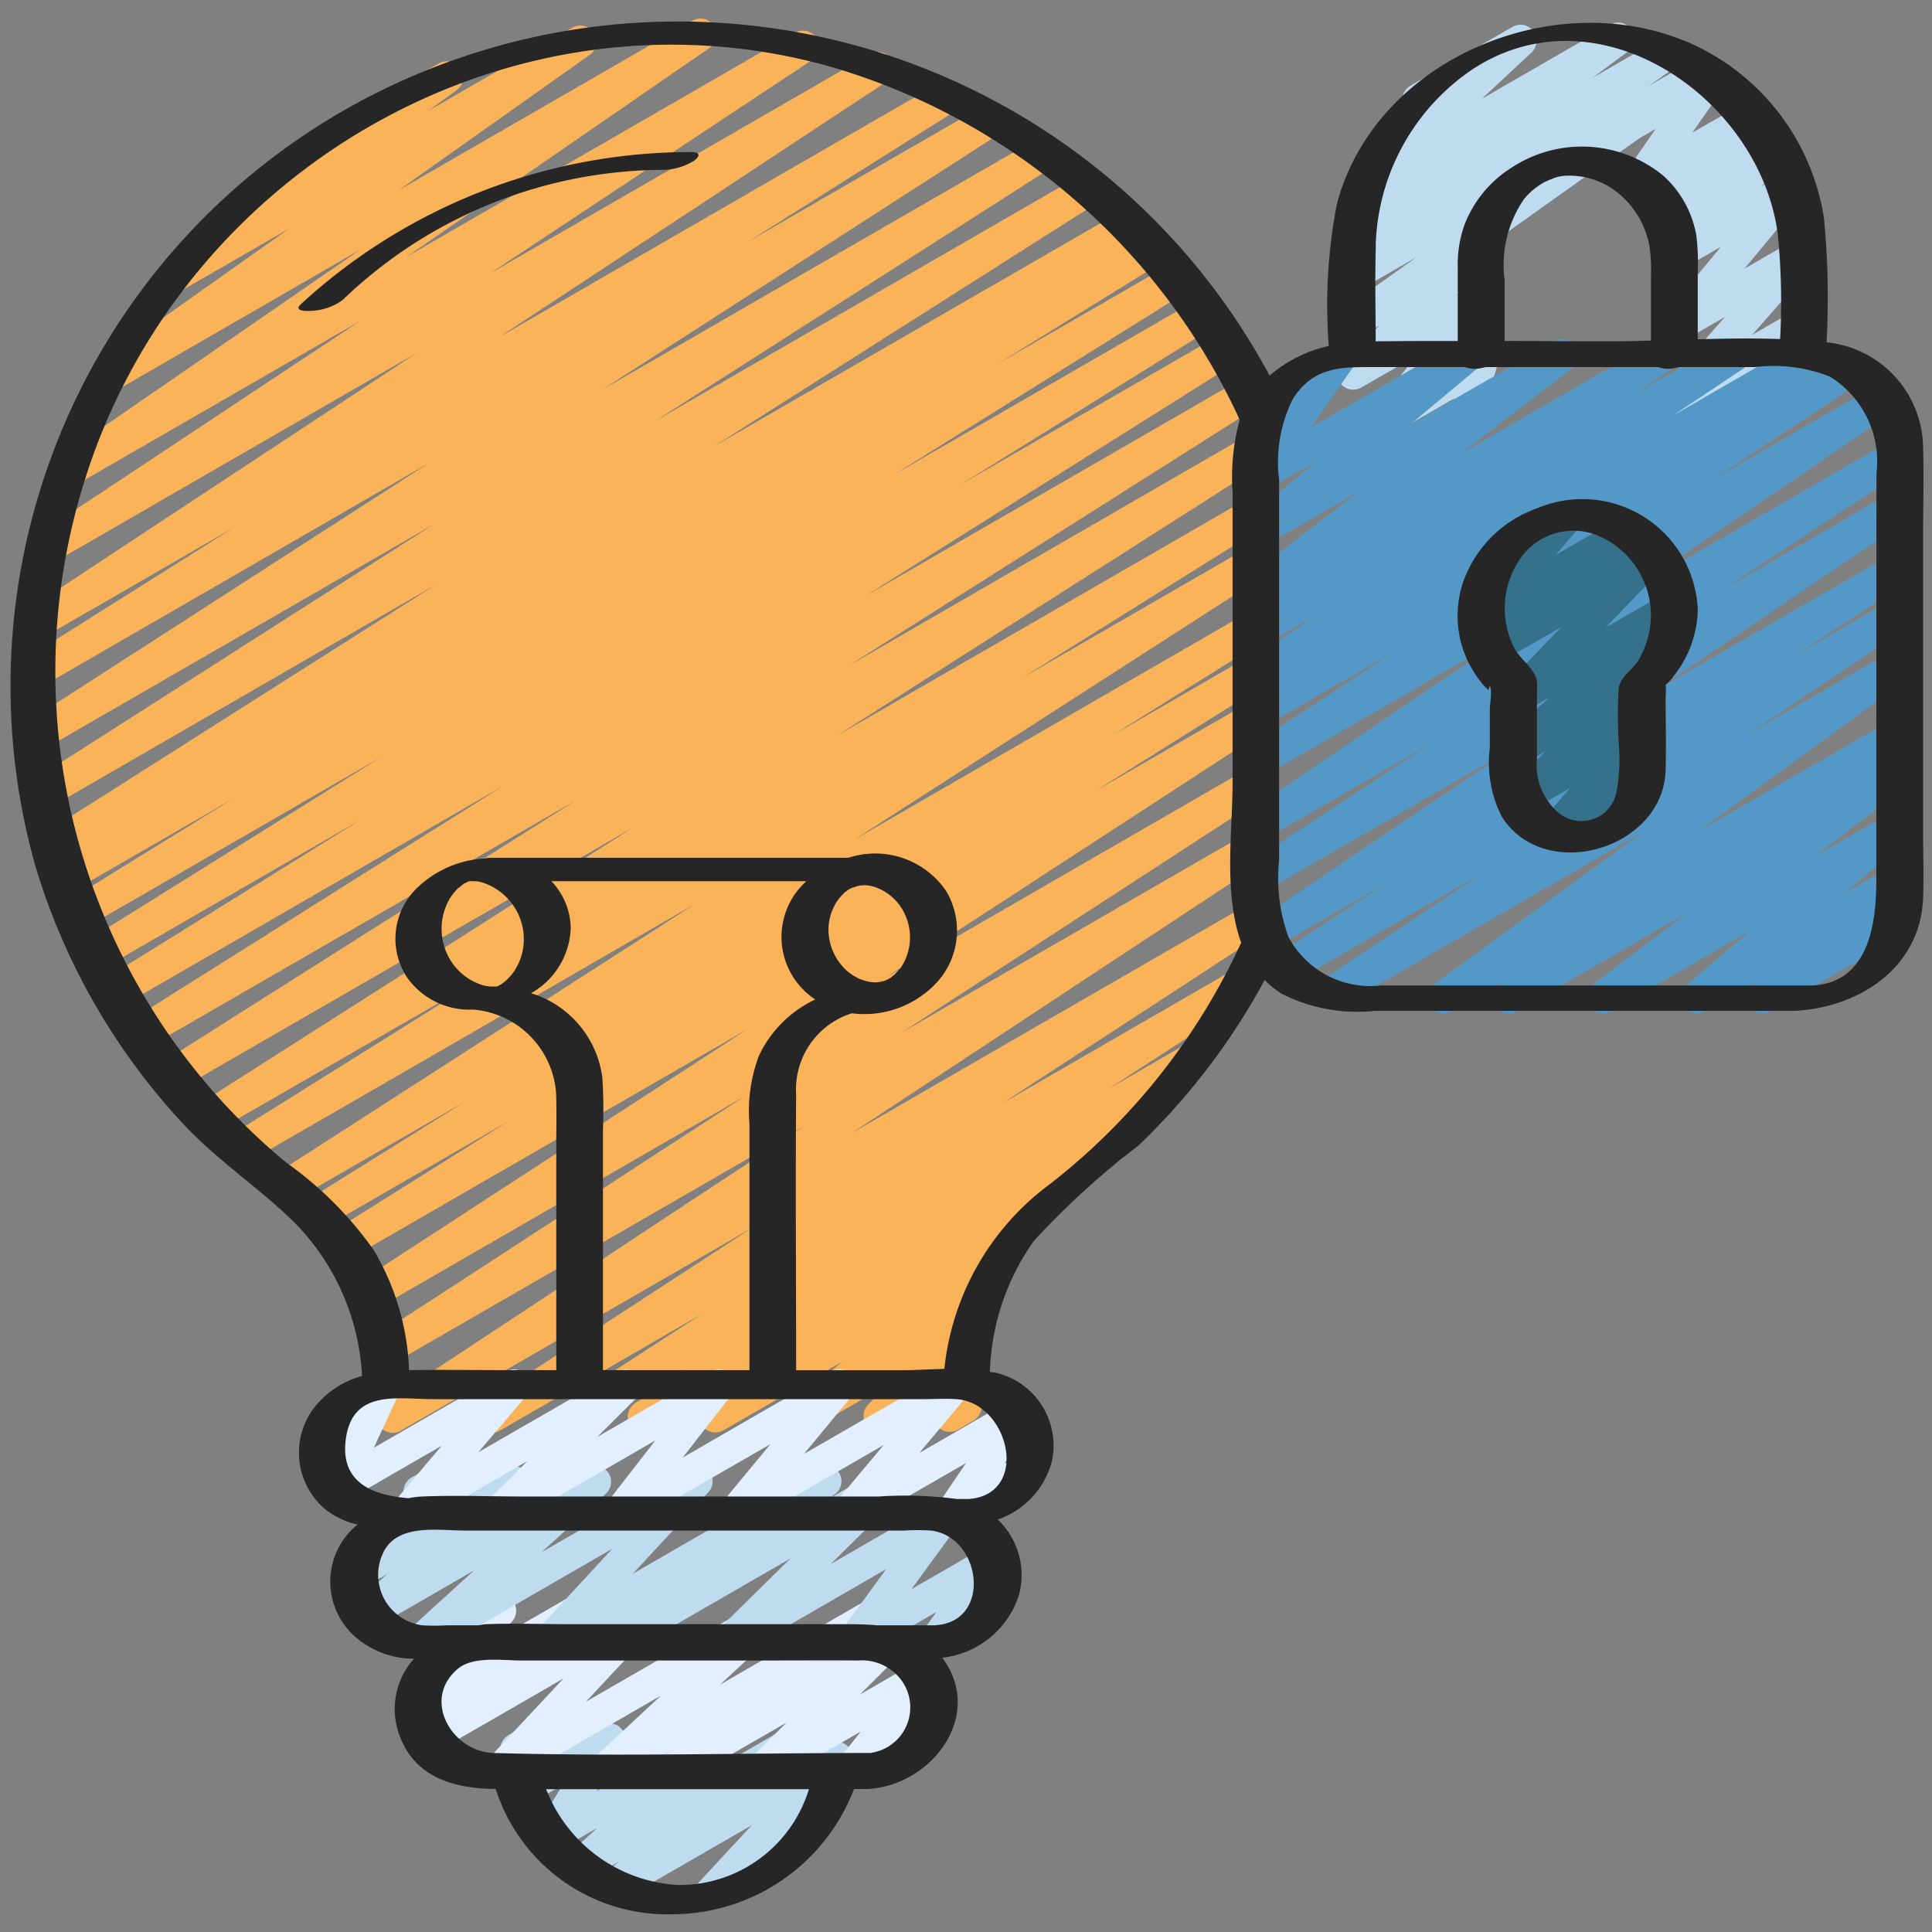
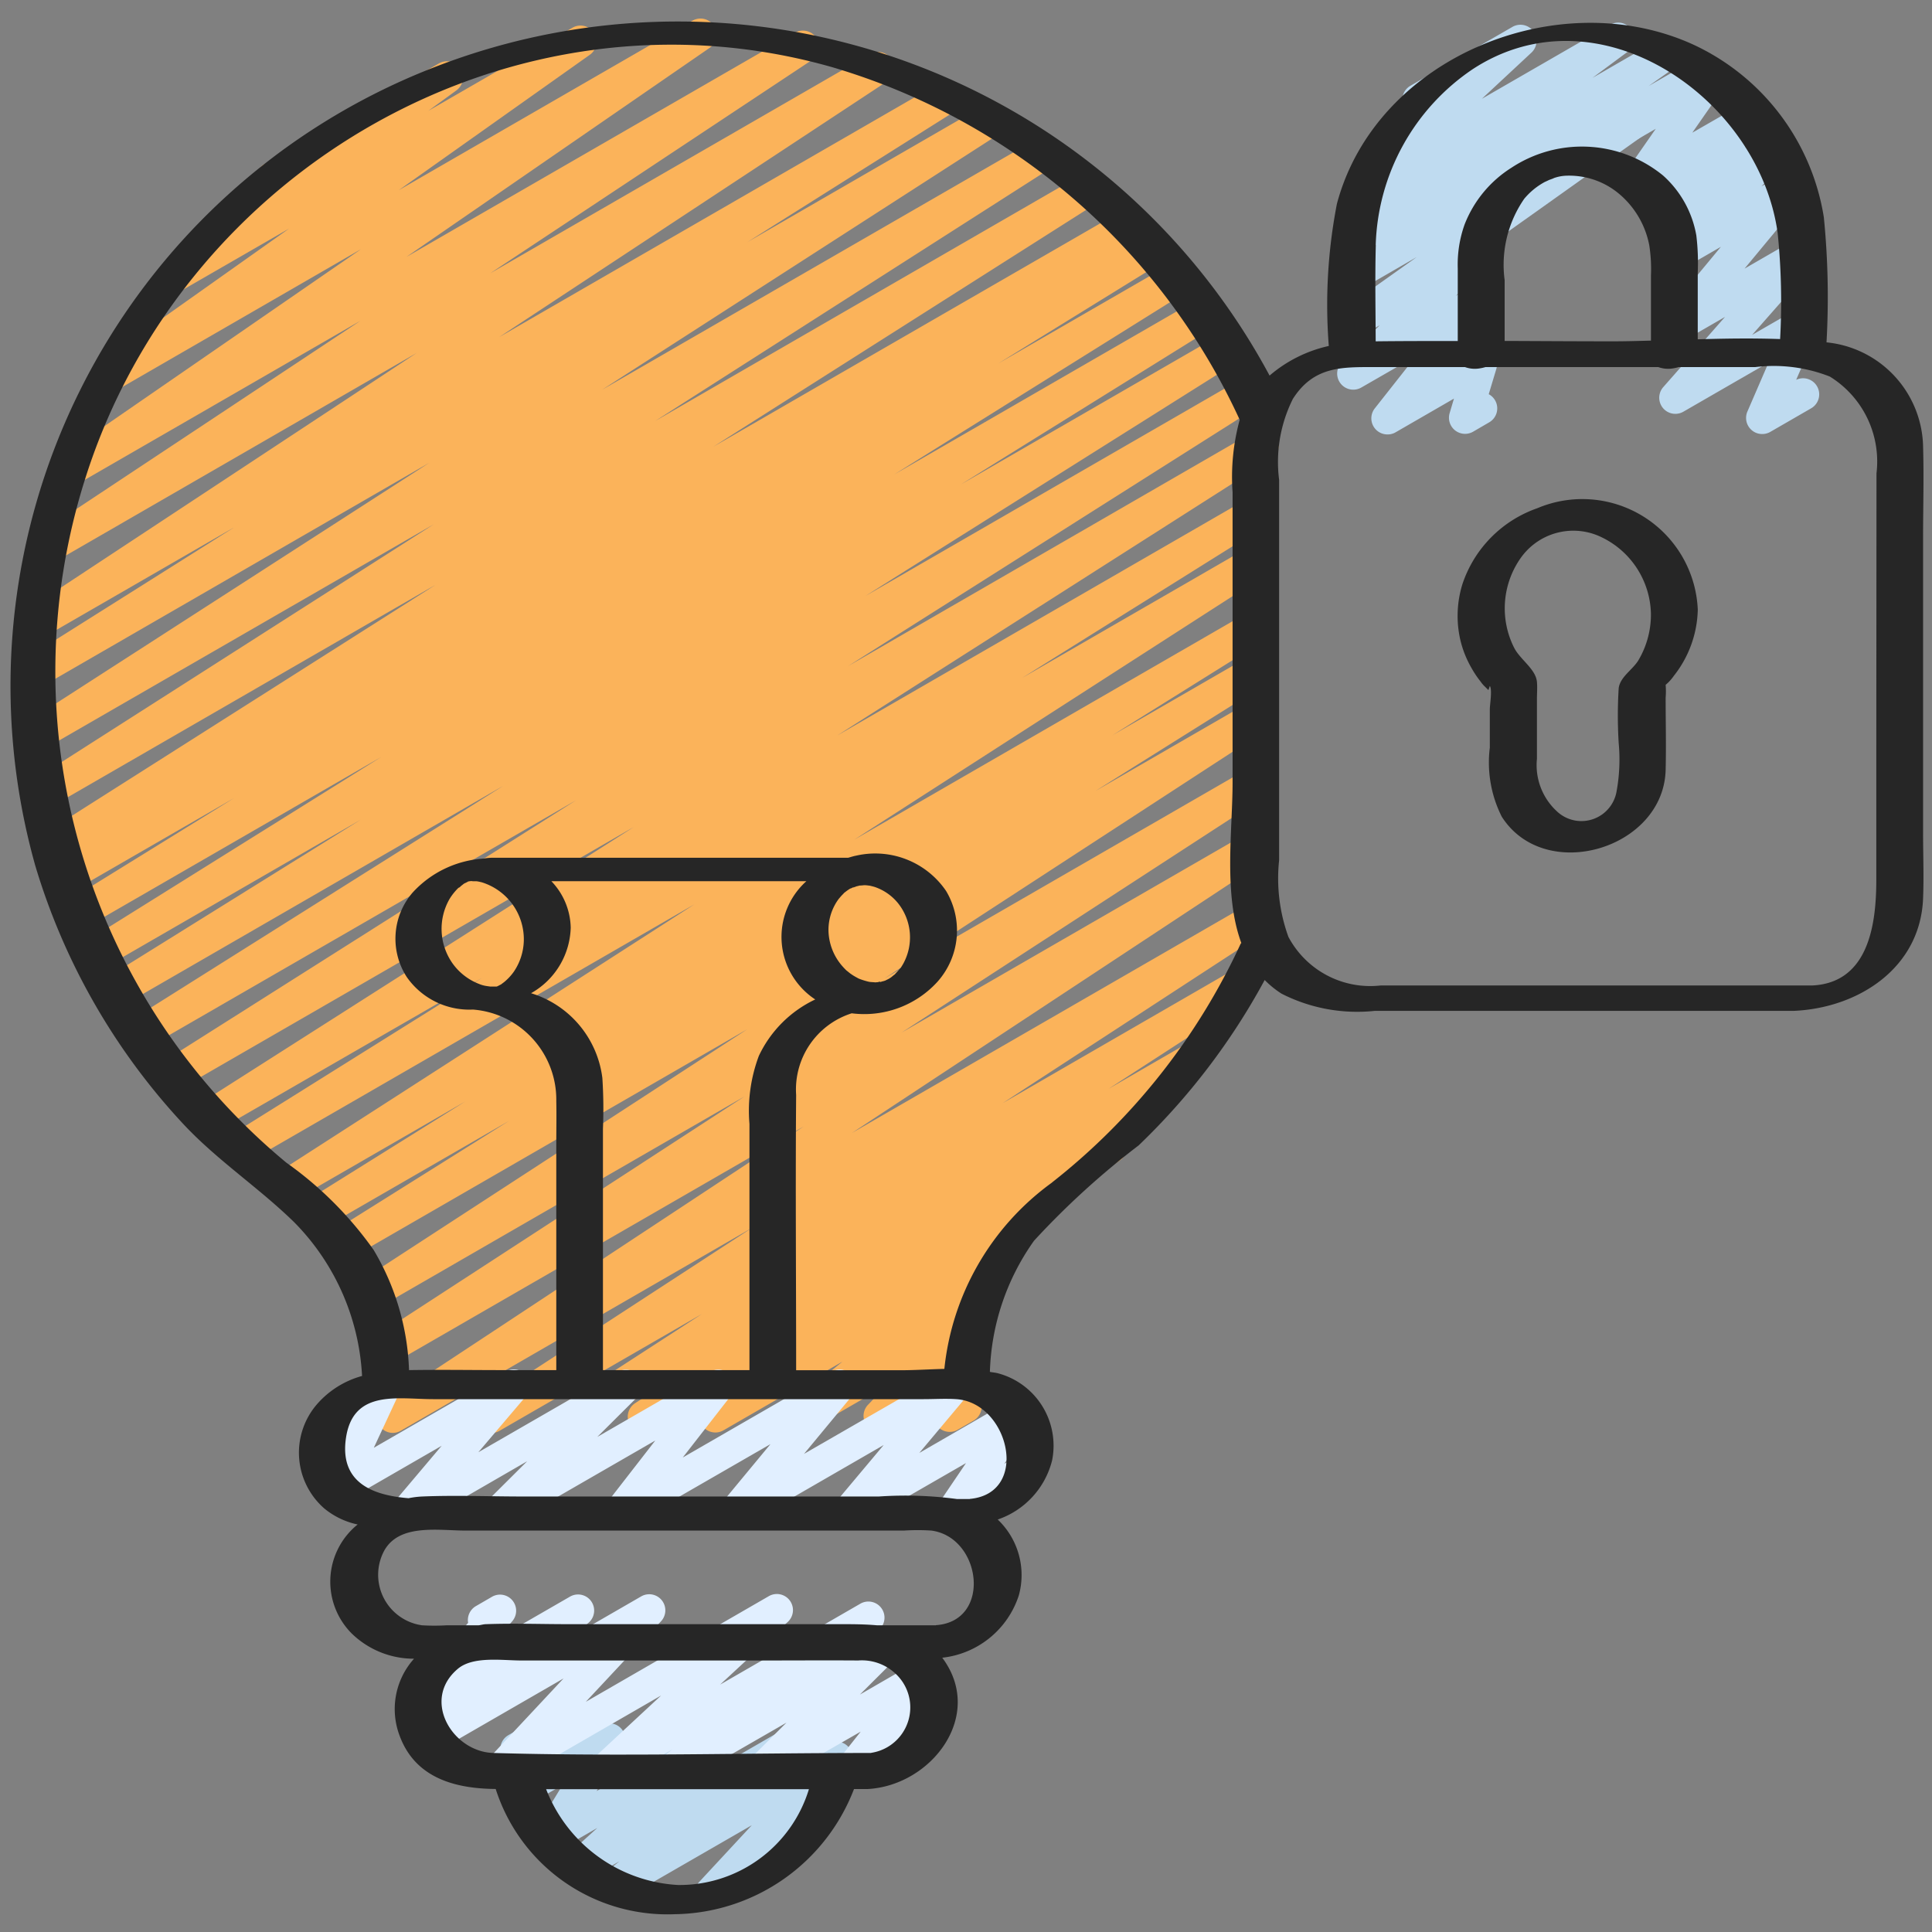
<svg xmlns="http://www.w3.org/2000/svg" id="Icons" height="512" viewBox="0 0 60 60" width="512">
  <rect x="0" y="0" width="60" height="60" fill="#808080" stroke="none" />
  <path d="m54.726 13.479a.492.492 0 0 1 -.332-.126.5.5 0 0 1 -.127-.572l.658-1.522-2.645 1.526a.5.5 0 0 1 -.626-.763l1.918-2.18-1.293.746a.5.5 0 0 1 -.635-.751l1.8-2.172-1.176.679a.5.5 0 0 1 -.615-.776l.746-.792-.486.281a.5.5 0 0 1 -.619-.77l.547-.6-.723.417a.5.5 0 0 1 -.66-.719l.963-1.385-2.58 1.489a.5.5 0 1 1 -.5-.865l4.522-2.611a.5.5 0 0 1 .66.719l-.967 1.389 1.566-.9a.5.5 0 0 1 .619.769l-.546.6.642-.37a.5.5 0 0 1 .614.775l-.745.792.638-.368a.5.5 0 0 1 .635.751l-1.8 2.172 1.521-.878a.5.5 0 0 1 .626.763l-1.912 2.173 1.318-.76a.5.5 0 0 1 .709.631l-.659 1.525a.5.5 0 0 1 .464.885l-1.27.733a.5.5 0 0 1 -.25.065z" fill="#bfdbf0" />
  <path d="m43.088 13.492a.5.5 0 0 1 -.393-.809l1.282-1.626-1.7.978a.5.5 0 0 1 -.6-.79l1.173-1.145-.57.328a.5.5 0 0 1 -.54-.84l2.26-1.606-1.721.994a.5.5 0 0 1 -.539-.841l.857-.606-.212.122a.5.5 0 0 1 -.548-.834l1.1-.817-.217.125a.5.5 0 0 1 -.591-.8l1.861-1.732a.5.5 0 0 1 -.189-.929l3.164-1.826a.5.5 0 0 1 .591.8l-1.535 1.43 3.987-2.3a.5.5 0 0 1 .548.834l-1.1.816 2.057-1.187a.5.5 0 0 1 .539.841l-.853.6 1.446-.834a.5.5 0 0 1 .54.84l-6.71 4.772a.5.5 0 0 1 -.092.593l-1.169 1.144.514-.3a.5.5 0 0 1 .642.742l-1.281 1.631.651-.376a.5.5 0 0 1 .729.576l-.235.782a.5.5 0 0 1 .014.874l-.5.291a.5.5 0 0 1 -.728-.577l.134-.451-1.811 1.046a.489.489 0 0 1 -.255.067z" fill="#bfdbf0" />
  <path d="m22.083 59.282a.5.5 0 0 1 -.366-.84l1.631-1.758-4.017 2.316a.5.5 0 0 1 -.561-.824l.466-.371-1 .579a.5.5 0 0 1 -.586-.8l.9-.816-1.224.706a.5.5 0 0 1 -.676-.694l.821-1.345-.963.555a.5.5 0 0 1 -.742-.522l.123-.671a.5.5 0 0 1 -.1-.911l.5-.29a.5.5 0 0 1 .742.522l-.086.467 1.727-1a.5.5 0 0 1 .677.693l-.821 1.345 3.548-2.049a.5.5 0 0 1 .586.8l-.9.817 2.818-1.627a.5.5 0 0 1 .562.825l-.467.37 1.052-.607a.5.5 0 0 1 .616.773l-1.691 1.822a.493.493 0 0 1 .536.239.5.5 0 0 1 -.183.683l-2.667 1.539a.489.489 0 0 1 -.255.074z" fill="#bfdbf0" />
  <path d="m20.875 55.471a.5.5 0 0 1 -.307-.9l.314-.242-1.856 1.071a.5.5 0 0 1 -.589-.8l2.095-1.945-4.753 2.745a.5.5 0 0 1 -.615-.774l2.337-2.5-3.954 2.282a.5.5 0 0 1 -.574-.813l.457-.389-.107.061a.5.5 0 0 1 -.627-.761l1.842-2.107a.5.5 0 0 1 .242-.52l.5-.29a.5.5 0 0 1 .627.761l-.477.545 2.275-1.312a.5.5 0 0 1 .574.813l-.456.388 2.091-1.207a.5.5 0 0 1 .615.774l-2.336 2.5 5.682-3.28a.5.5 0 0 1 .59.8l-2.1 1.945 4.356-2.513a.5.5 0 0 1 .556.828l-.311.241.258-.148a.5.5 0 0 1 .6.787l-1.119 1.115 1.749-1.01a.5.5 0 0 1 .643.741l-.7.887.152-.087a.5.5 0 0 1 .5.865l-2.375 1.378a.5.5 0 0 1 -.628-.1.5.5 0 0 1 -.016-.637l.7-.886-2.825 1.623a.5.5 0 0 1 -.6-.787l1.12-1.115-3.3 1.9a.493.493 0 0 1 -.25.073z" fill="#e1efff" />
-   <path d="m19.1 51.471a.5.5 0 0 1 -.3-.9l.215-.162-1.722.993a.5.5 0 0 1 -.616-.772l2.336-2.53-5.713 3.3a.5.5 0 0 1 -.587-.8l2.009-1.828-3.064 1.768a.5.5 0 0 1 -.583-.806l.952-.85-.709.409a.5.5 0 0 1 -.627-.761l1.847-2.123a.5.5 0 0 1 .242-.523l.5-.289a.5.5 0 0 1 .627.76l-.5.575 2.321-1.34a.5.5 0 0 1 .583.8l-.952.85 2.877-1.66a.5.5 0 0 1 .587.8l-2.01 1.828 4.568-2.637a.5.5 0 0 1 .616.773l-2.343 2.527 5.73-3.308a.5.5 0 0 1 .552.831l-.211.16 1.724-.995a.5.5 0 0 1 .6.789l-2.249 2.222 3.27-1.888a.5.5 0 0 1 .655.727l-1.419 1.943 2.273-1.312a.5.5 0 0 1 .657.724l-.542.756a.5.5 0 0 1 .228.933l-1.614.932a.5.5 0 0 1 -.658-.724l.431-.6-2.324 1.337a.5.5 0 0 1 -.654-.727l1.418-1.943-4.621 2.67a.5.5 0 0 1 -.6-.789l2.248-2.211-5.2 3a.493.493 0 0 1 -.248.071z" fill="#bfdbf0" />
  <path d="m12.2 44.5a.5.5 0 0 1 -.275-.917l13.035-8.6-12.8 7.388a.5.5 0 0 1 -.522-.851l11.488-7.472-11.417 6.59a.5.5 0 0 1 -.522-.852l12.019-7.821-12.333 7.12a.5.5 0 0 1 -.516-.856l5.455-3.421-5.762 3.326a.5.5 0 0 1 -.515-.857l4.92-3.073-5.321 3.072a.5.5 0 0 1 -.521-.853l12.952-8.338-13.8 7.967a.5.5 0 0 1 -.515-.852l7.727-4.833-8.248 4.757a.5.5 0 0 1 -.519-.854l13.476-8.588-14.029 8.098a.5.5 0 0 1 -.517-.855l12.751-8.073-13.232 7.638a.5.5 0 0 1 -.516-.855l11.486-7.23-11.729 6.775a.5.5 0 0 1 -.514-.858l7.814-4.864-7.9 4.563a.5.5 0 0 1 -.515-.857l9.062-5.66-9.16 5.289a.5.5 0 0 1 -.513-.858l5.1-3.153-4.931 2.847a.5.5 0 0 1 -.511-.859l.249-.153-.031.018a.5.5 0 0 1 -.518-.855l12-7.621-11.906 6.876a.5.5 0 0 1 -.52-.853l12.366-7.9-12.021 6.937a.5.5 0 0 1 -.52-.853l12.4-7.993-12.042 6.955a.5.5 0 0 1 -.517-.855l6.515-4.105-5.867 3.387a.5.5 0 0 1 -.525-.85l12.043-7.942-11.214 6.475a.5.5 0 0 1 -.527-.85l10-6.628-8.875 5.122a.5.5 0 0 1 -.534-.844l9.424-6.5-7.633 4.408a.5.5 0 0 1 -.539-.841l5.936-4.205-3.35 1.931a.5.5 0 0 1 -.544-.837l3.089-2.25a.476.476 0 0 1 -.146-.159.5.5 0 0 1 .183-.685l5.424-3.131a.5.5 0 0 1 .544.837l-.875.637 4.477-2.582a.5.5 0 0 1 .539.841l-5.933 4.205 9.13-5.27a.5.5 0 0 1 .534.843l-9.428 6.5 12.068-6.964a.5.5 0 0 1 .527.849l-9.989 6.622 11.8-6.81a.5.5 0 0 1 .526.849l-12.052 7.945 13.7-7.908a.5.5 0 0 1 .517.855l-6.505 4.1 7.388-4.267a.5.5 0 0 1 .52.853l-12.421 8 13.488-7.784a.5.5 0 0 1 .52.854l-12.359 7.9 13.282-7.674a.5.5 0 0 1 .517.855l-11.993 7.618 12.676-7.318a.5.5 0 0 1 .511.859l-.267.163.512-.295a.5.5 0 0 1 .513.859l-5.099 3.149 5.309-3.064a.5.5 0 0 1 .514.856l-9.054 5.655 9.381-5.416a.5.5 0 0 1 .514.858l-7.824 4.867 8.007-4.622a.5.5 0 0 1 .516.855l-11.485 7.229 11.7-6.755a.5.5 0 0 1 .518.855l-12.757 8.078 12.612-7.286a.5.5 0 0 1 .519.855l-13.47 8.588 12.954-7.479a.5.5 0 0 1 .516.857l-7.727 4.833 7.213-4.164a.5.5 0 0 1 .521.853l-12.951 8.337 12.433-7.18a.5.5 0 0 1 .515.857l-4.923 3.075 4.411-2.547a.5.5 0 0 1 .516.857l-5.462 3.425 4.948-2.856a.5.5 0 0 1 .522.851l-12.016 7.822 11.5-6.638a.5.5 0 0 1 .522.852l-11.492 7.47 10.97-6.332a.5.5 0 0 1 .525.85l-13.038 8.6 12.516-7.225a.5.5 0 0 1 .522.851l-8.358 5.448 7.029-4.06a.5.5 0 0 1 .521.853l-4.257 2.76 2.25-1.3a.5.5 0 0 1 .523.851l-2.692 1.757a.5.5 0 0 1 .271.913l-3.267 2.226a.5.5 0 0 1 .131.852l-1.608 1.31.03-.018a.5.5 0 0 1 .612.779l-.7.727a.492.492 0 0 1 .369.111.5.5 0 0 1 .155.549l-.24.7a.476.476 0 0 1 .155.166.5.5 0 0 1 -.183.682l-.492.284a.5.5 0 0 1 -.723-.595l.1-.3-1.555.9a.5.5 0 0 1 -.611-.778l.587-.614-2.42 1.4a.5.5 0 0 1 -.566-.82l1.606-1.308-3.694 2.133a.5.5 0 0 1 -.532-.846l1.157-.788-2.835 1.637a.5.5 0 0 1 -.524-.852l1.592-1.039-3.281 1.9a.5.5 0 0 1 -.522-.853l4.277-2.773-6.273 3.621a.5.5 0 0 1 -.527-.852l8.351-5.44-10.908 6.3a.494.494 0 0 1 -.243.065z" fill="#fbb35a" />
-   <path d="m46.86 31.471a.5.5 0 0 1 -.279-.915l.212-.143-1.716.99a.5.5 0 0 1 -.544-.837l6.513-4.743-9.441 5.45a.5.5 0 0 1 -.527-.848l4.922-3.288-5.858 3.382a.5.5 0 0 1 -.523-.852l3.481-2.267-3.608 2.083a.5.5 0 0 1 -.529-.846l7.9-5.33-7.583 4.374a.5.5 0 0 1 -.525-.851l5.715-3.763-5.19 3a.5.5 0 0 1 -.531-.845l8.133-5.527-7.6 4.389a.5.5 0 0 1 -.525-.85l4.543-3-4.019 2.32a.5.5 0 0 1 -.521-.853l.439-.284a.5.5 0 0 1 -.446-.887l2.2-1.47-1.673.965a.5.5 0 0 1 -.53-.847l1.112-.754-.582.336a.5.5 0 0 1 -.554-.829l3.461-2.657-2.907 1.677a.5.5 0 0 1 -.57-.816l2.128-1.778-1.558.9a.5.5 0 0 1 -.66-.719l1.3-1.871a.5.5 0 0 1 -.493-.869l1.934-1.116a.5.5 0 0 1 .66.719l-1.3 1.869 4.62-2.67a.5.5 0 0 1 .57.816l-2.126 1.777 4.494-2.593a.5.5 0 0 1 .555.829l-3.462 2.658 6.04-3.487a.5.5 0 0 1 .53.846l-1.118.758 2.78-1.6a.5.5 0 0 1 .528.848l-2.2 1.469 3.968-2.294a.5.5 0 0 1 .522.852l-.312.2 1.111-.641a.5.5 0 0 1 .525.85l-4.528 2.991 4.99-2.879a.5.5 0 0 1 .531.846l-8.139 5.525 8.116-4.685a.5.5 0 0 1 .525.85l-5.711 3.764 5.19-3a.5.5 0 0 1 .529.846l-7.9 5.333 7.372-4.255a.5.5 0 0 1 .522.851l-3.484 2.27 2.963-1.71a.5.5 0 0 1 .527.848l-4.921 3.288 4.394-2.536a.5.5 0 0 1 .544.837l-6.511 4.741 5.967-3.444a.5.5 0 0 1 .529.848l-.41.276a.5.5 0 0 1 .433.88l-2.923 2.227 2.37-1.369a.5.5 0 0 1 .572.815l-2 1.686 1.424-.821a.5.5 0 0 1 .576.812l-.442.379a.5.5 0 0 1 .244.932l-4.095 2.366a.5.5 0 0 1 -.576-.811l.151-.131-1.632.942a.5.5 0 0 1 -.572-.814l1.992-1.686-4.331 2.5a.5.5 0 0 1 -.553-.83l2.921-2.222-5.29 3.052a.5.5 0 0 1 -.25.071z" fill="#5498c8" />
-   <path d="m48.3 26.282a.5.5 0 0 1 -.382-.822l.823-.976-1.253.723a.5.5 0 0 1 -.6-.791l1.113-1.086-.728.42a.5.5 0 0 1 -.586-.8l1.441-1.3-.858.5a.5.5 0 0 1 -.609-.781l1.835-1.9-1.966 1.131a.5.5 0 0 1 -.574-.813l.21-.179a.5.5 0 0 1 -.494-.812l.915-1.074a.505.505 0 0 1 -.342-.242.5.5 0 0 1 .183-.683l1.936-1.118a.5.5 0 0 1 .631.757l-.684.8 1.983-1.144a.5.5 0 0 1 .574.812l-.118.1.334-.192a.5.5 0 0 1 .609.78l-1.835 1.9 1.836-1.059a.5.5 0 0 1 .586.8l-1.441 1.307.123-.07a.5.5 0 0 1 .648.131.5.5 0 0 1 -.049.66l-1.115 1.087.275-.159a.5.5 0 0 1 .632.755l-.822.974.111-.064a.5.5 0 0 1 .5.866l-2.589 1.5a.489.489 0 0 1 -.253.062z" fill="#35718a" />
  <path d="m15.482 47.471a.5.5 0 0 1 -.352-.855l1.242-1.236-3.5 2.023a.5.5 0 0 1 -.632-.756l1.476-1.747-2.978 1.719a.5.5 0 0 1 -.7-.643l.794-1.708-.256.148a.5.5 0 0 1 -.5-.867l1.627-.938a.5.5 0 0 1 .7.644l-.794 1.707 4.1-2.365a.5.5 0 0 1 .632.756l-1.485 1.747 4.337-2.5a.5.5 0 0 1 .6.787l-1.243 1.237 3.51-2.024a.5.5 0 0 1 .644.739l-1.5 1.925 4.62-2.664a.5.5 0 0 1 .636.751l-1.49 1.8 4.43-2.551a.5.5 0 0 1 .633.754l-1.483 1.768 2.822-1.63a.5.5 0 0 1 .665.712l-.845 1.254.344-.2a.5.5 0 1 1 .5.865l-2.218 1.277a.5.5 0 0 1 -.665-.712l.847-1.251-3.408 1.963a.5.5 0 0 1 -.633-.754l1.484-1.769-4.371 2.523a.5.5 0 0 1 -.635-.751l1.49-1.8-4.427 2.551a.5.5 0 0 1 -.644-.739l1.495-1.925-4.619 2.664a.49.49 0 0 1 -.25.071z" fill="#e1efff" />
  <g fill="#262626">
    <path d="m59.724 13.9a3.325 3.325 0 0 0 -3-3.268 25.03 25.03 0 0 0 -.083-3.884 7.149 7.149 0 0 0 -4.022-5.348c-4.191-1.939-9.886.362-11.1 4.93a16.43 16.43 0 0 0 -.252 4.414 4.227 4.227 0 0 0 -1.839.92 20.853 20.853 0 0 0 -25.94-9.576 20.611 20.611 0 0 0 -12.395 24.787 20.285 20.285 0 0 0 4.586 8.018c1.061 1.14 2.352 1.984 3.456 3.063a7.327 7.327 0 0 1 2.109 4.776 2.849 2.849 0 0 0 -1.434.918 2.3 2.3 0 0 0 .258 3.194 2.4 2.4 0 0 0 1.039.5 2.28 2.28 0 0 0 -.185 3.385 2.769 2.769 0 0 0 1.936.784 2.338 2.338 0 0 0 -.442 2.406c.491 1.308 1.73 1.629 2.978 1.639a5.6 5.6 0 0 0 5.573 3.889 6.051 6.051 0 0 0 5.555-3.887h.423c1.987-.107 3.654-2.291 2.317-4.078a2.822 2.822 0 0 0 2.38-1.941 2.377 2.377 0 0 0 -.657-2.351 2.609 2.609 0 0 0 1.689-1.836 2.326 2.326 0 0 0 -1.661-2.7c-.086-.026-.181-.031-.271-.049a7.394 7.394 0 0 1 1.371-4.073 25.054 25.054 0 0 1 3.249-2.961 20.837 20.837 0 0 0 3.914-5.136 2.979 2.979 0 0 0 .523.424 5.168 5.168 0 0 0 2.9.534h13.016c2-.09 3.924-1.33 4.008-3.493.027-.676 0-1.356 0-2.032v-9.21c.001-.915.027-1.839.001-2.758zm-17-6.288a6.828 6.828 0 0 1 3.008-5.461c3.906-2.561 8.89.882 9.474 5.079a21.024 21.024 0 0 1 .077 3.3c-.847-.03-1.7-.018-2.558.008v-2.067a7.117 7.117 0 0 0 -.044-1.159 3.239 3.239 0 0 0 -1.034-1.862 3.979 3.979 0 0 0 -4.709-.24 3.649 3.649 0 0 0 -1.452 1.757 3.691 3.691 0 0 0 -.214 1.369v2.254c-.85 0-1.7 0-2.549.01-.003-1-.023-1.995.004-2.99zm7.359 2.988c-1.118 0-2.237-.008-3.355-.012v-1.888a3.605 3.605 0 0 1 .608-2.526 2.168 2.168 0 0 1 .639-.523c.027-.011.149-.069.138-.064s.24-.086.11-.044a1.291 1.291 0 0 1 .44-.087 2.412 2.412 0 0 1 1.586.536 2.765 2.765 0 0 1 .971 1.628 4.834 4.834 0 0 1 .052.939v2.019c-.398.011-.797.022-1.189.022zm-31.376 22.879a3.161 3.161 0 0 0 -2.215-2.634 2.41 2.41 0 0 0 1.232-2.039 2.144 2.144 0 0 0 -.6-1.439h7.918a2.324 2.324 0 0 0 .276 3.672 3.665 3.665 0 0 0 -1.751 1.752 4.859 4.859 0 0 0 -.292 2.112v7.647h-4.55v-7.491a14.867 14.867 0 0 0 -.018-1.58zm-4.4-5.956.1-.079c.042-.023.234-.108.065-.041l.046-.021.044-.012.068-.008c.023 0 .046.006.069.006h.085c.027 0 .055.006.083.011l.089.02a1.854 1.854 0 0 1 1.312 1.8 1.8 1.8 0 0 1 -.31.977 1.63 1.63 0 0 1 -.3.322c-.028.022-.056.042-.084.063a.1.1 0 0 0 -.017.015.117.117 0 0 0 -.025.01l-.023.012-.064.033-.022.007h-.018-.061-.088c-.01 0-.005 0-.01 0h-.025c-.044-.007-.09-.012-.134-.02a.906.906 0 0 1 -.207-.06 1.814 1.814 0 0 1 -.817-.627 1.861 1.861 0 0 1 -.1-2.016 1.773 1.773 0 0 1 .295-.362c-.047.054.042-.019.052-.03zm.115-.087c.055-.042.025-.018 0 0zm1.051 3.182c.041-.02.029-.013 0 0zm12.517-.588c-.008.013-.006.011-.006.013l-.012.014c-.056.067-.116.128-.174.193l-.009.011c-.036.024-.069.054-.1.079s-.054.036-.081.055l-.075.037-.044.022-.066.02-.035.007a.136.136 0 0 1 -.055.015h-.014c-.044.006-.088.008-.132.012h-.01c-.045-.006-.092-.006-.138-.011-.023 0-.055-.008-.076-.012a2.442 2.442 0 0 1 -.264-.082c-.017-.007-.035-.014-.044-.019-.054-.03-.108-.058-.16-.091-.029-.019-.058-.038-.086-.058s-.162-.133-.1-.076a2.136 2.136 0 0 1 -.179-.189 1.732 1.732 0 0 1 -.4-1.039 1.62 1.62 0 0 1 .286-.972l.027-.038c.029-.033.056-.067.086-.1s.049-.049.072-.075a.086.086 0 0 0 .014-.018l.015-.009a1.647 1.647 0 0 1 .179-.127h.013c.022-.009.212-.108.1-.049-.079.042.015.008.085-.02.016 0 .079-.02.095-.022.045 0 .091-.006.136-.01h.012c.045 0 .091.006.137.012.018 0 .054.01.072.014.035.009.07.017.105.028a1.586 1.586 0 0 1 .739.522 1.7 1.7 0 0 1 .154 1.851c-.021.039-.044.075-.067.112zm-6.937 28.51a4.672 4.672 0 0 1 -4.093-2.976h8.162a4.2 4.2 0 0 1 -4.069 2.976zm6-4.1c-3.906 0-7.83.114-11.734 0-1.27-.037-2.243-1.654-1.1-2.614.475-.4 1.382-.258 1.965-.258h7.46c1 0 2.006-.007 3.009 0a1.521 1.521 0 0 1 1.134.387 1.427 1.427 0 0 1 -.732 2.481zm2.01-3.965h-1.829c-.326-.029-.66-.035-1-.035h-8.573c-.852 0-1.71-.031-2.562 0-.08 0-.157.026-.237.035h-.985a6.628 6.628 0 0 1 -.772 0 1.584 1.584 0 0 1 -1.169-2.324c.474-.84 1.687-.618 2.514-.618h13.627a6.618 6.618 0 0 1 .845 0c1.563.205 1.891 2.82.143 2.938zm1.053-3.921h-.393a12.164 12.164 0 0 0 -2.427-.079h-11.07c-1.034 0-2.077-.043-3.11 0a2.784 2.784 0 0 0 -.427.053c-1.076-.086-2.169-.459-1.94-1.9.236-1.485 1.62-1.176 2.7-1.176h15.236c.334 0 .678-.022 1.012 0 1.641.108 2.303 2.927.421 3.098zm2.554-9.828a8.179 8.179 0 0 0 -3.342 5.786c-.468.012-.933.042-1.356.042h-3.247c0-2.849-.024-5.7 0-8.549a2.482 2.482 0 0 1 1.726-2.536 3.074 3.074 0 0 0 2.666-.983 2.394 2.394 0 0 0 .266-2.814 2.661 2.661 0 0 0 -2.79-1.1c-.085.015-.167.043-.251.066h-11.049a1.681 1.681 0 0 0 -.269.026 3.263 3.263 0 0 0 -2.211 1.057 2.191 2.191 0 0 0 -.181 2.621 2.371 2.371 0 0 0 2.025 1.012h.045a2.806 2.806 0 0 1 2.574 2.846c.01.446 0 .893 0 1.339v7.011h-1.639c-.977 0-1.956-.016-2.934 0a7.811 7.811 0 0 0 -1.1-3.733 11.342 11.342 0 0 0 -2.708-2.708 19.8 19.8 0 0 1 -6.255-21.224c3.041-9.668 13.35-15.61 23.21-12.797a20.2 20.2 0 0 1 12.65 10.949 6.732 6.732 0 0 0 -.221 2.25v9.013c0 1.484-.287 3.475.271 4.984 0 .008-.015.014-.019.022a20.157 20.157 0 0 1 -5.859 7.416zm25.6-13.456v4.052c0 1.362-.228 3.2-1.991 3.283h-13.403a2.878 2.878 0 0 1 -2.863-1.509 5.324 5.324 0 0 1 -.289-2.379v-11.817a4.378 4.378 0 0 1 .428-2.513c.65-1.017 1.524-.987 2.545-.987h2.8a.892.892 0 0 0 .417.046 1.418 1.418 0 0 0 .219-.046h5.367a.892.892 0 0 0 .417.046 1.418 1.418 0 0 0 .219-.046h2.374a4.761 4.761 0 0 1 2.316.294 3.1 3.1 0 0 1 1.45 3.006z" />
    <path d="m47.741 15.784a3.753 3.753 0 0 0 -2.326 2.362 3.338 3.338 0 0 0 -.044 1.806 3.238 3.238 0 0 0 .328.794 3.048 3.048 0 0 0 .283.422 1.014 1.014 0 0 0 .142.164l.1.1.044-.129c.08.114 0 .584 0 .713v1.2a3.737 3.737 0 0 0 .371 2.148c1.342 2.1 5.026 1 5.089-1.454.019-.747 0-1.5 0-2.242a2.368 2.368 0 0 0 0-.4c.032-.027.068-.061.072-.064a1.519 1.519 0 0 0 .187-.221 3.426 3.426 0 0 0 .739-2.051 3.588 3.588 0 0 0 -4.985-3.148zm3.135 4.732c-.182.289-.561.509-.606.856a13.856 13.856 0 0 0 0 1.705 5.512 5.512 0 0 1 -.07 1.523 1.108 1.108 0 0 1 -1.853.593 1.948 1.948 0 0 1 -.616-1.627v-1.858c0-.174.016-.357 0-.531-.037-.4-.519-.69-.707-1.058a2.716 2.716 0 0 1 .21-2.8 2 2 0 0 1 2.386-.688 2.7 2.7 0 0 1 1.651 2.437 2.781 2.781 0 0 1 -.395 1.448z" />
-     <path d="m27.319 30.5h.01a.322.322 0 0 1 .055-.015c.016-.016-.031-.021-.065.015z" />
-     <path d="m21.464 4.722a17.878 17.878 0 0 0 -12.127 4.731c-.233.219.21.214.333.2a1.76 1.76 0 0 0 .972-.337 14.416 14.416 0 0 1 9.873-4.04 1.9 1.9 0 0 0 1.024-.275c.199-.139.231-.28-.075-.279z" />
+     <path d="m27.319 30.5h.01c.016-.016-.031-.021-.065.015z" />
  </g>
</svg>